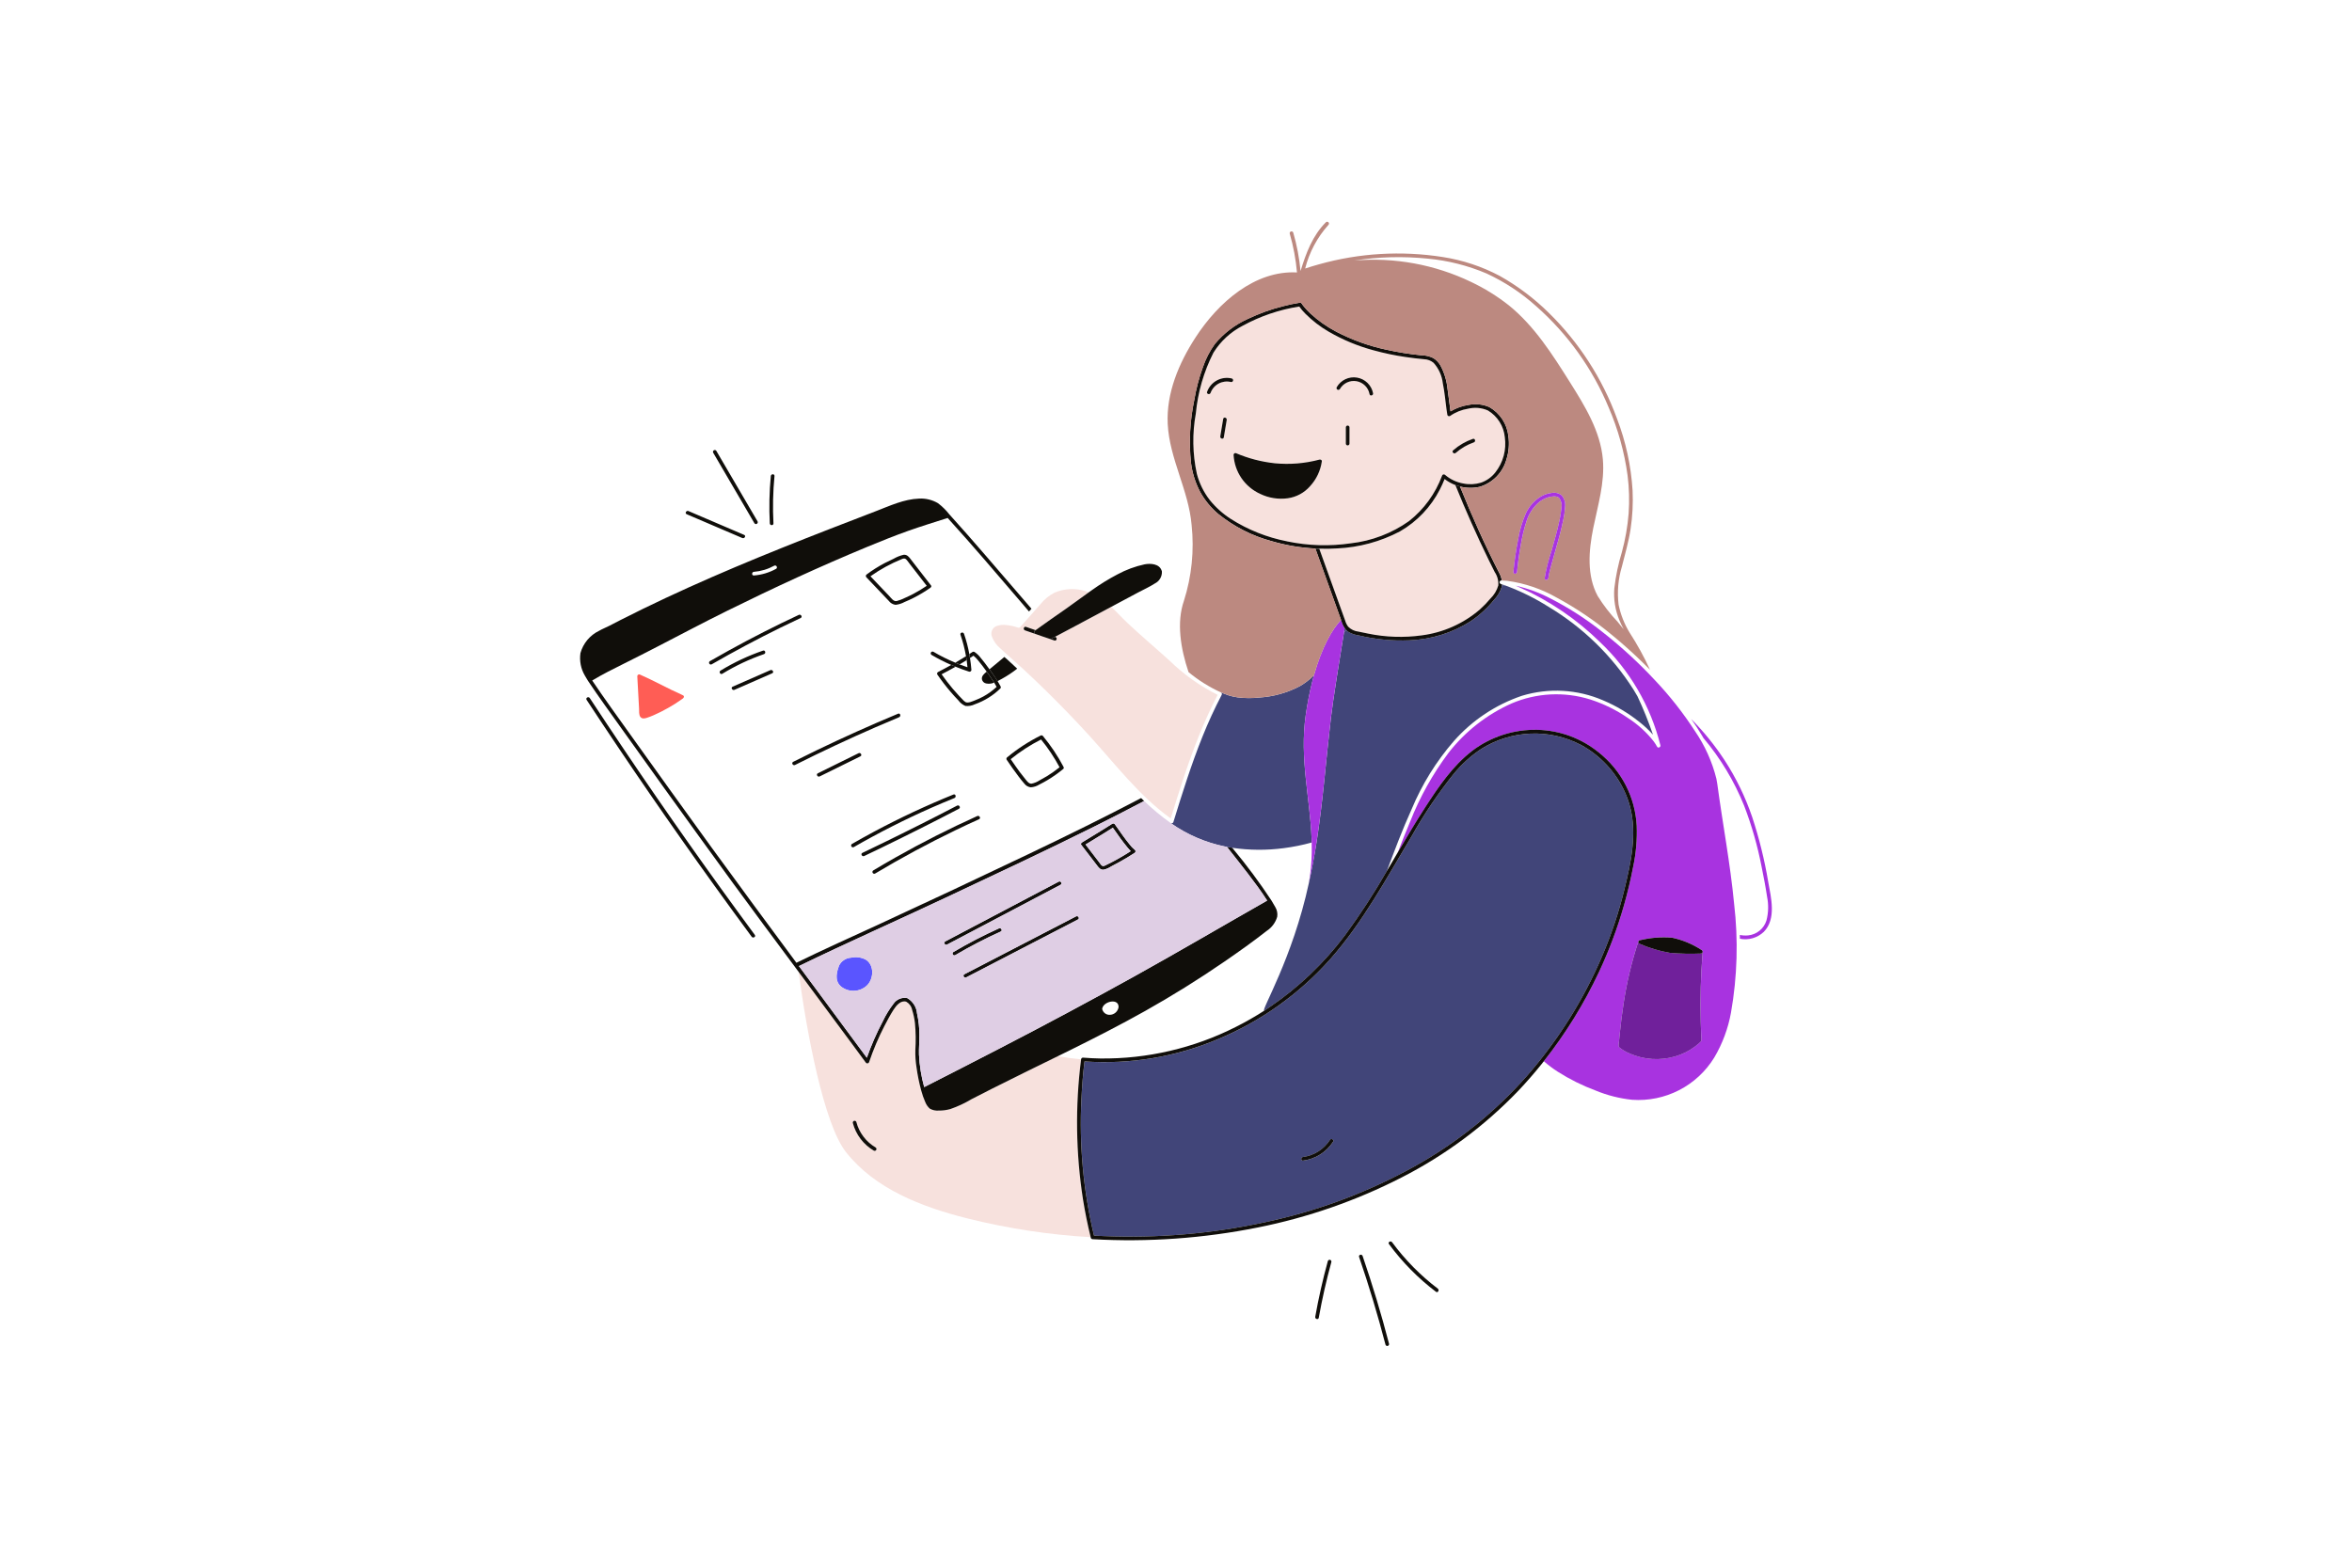
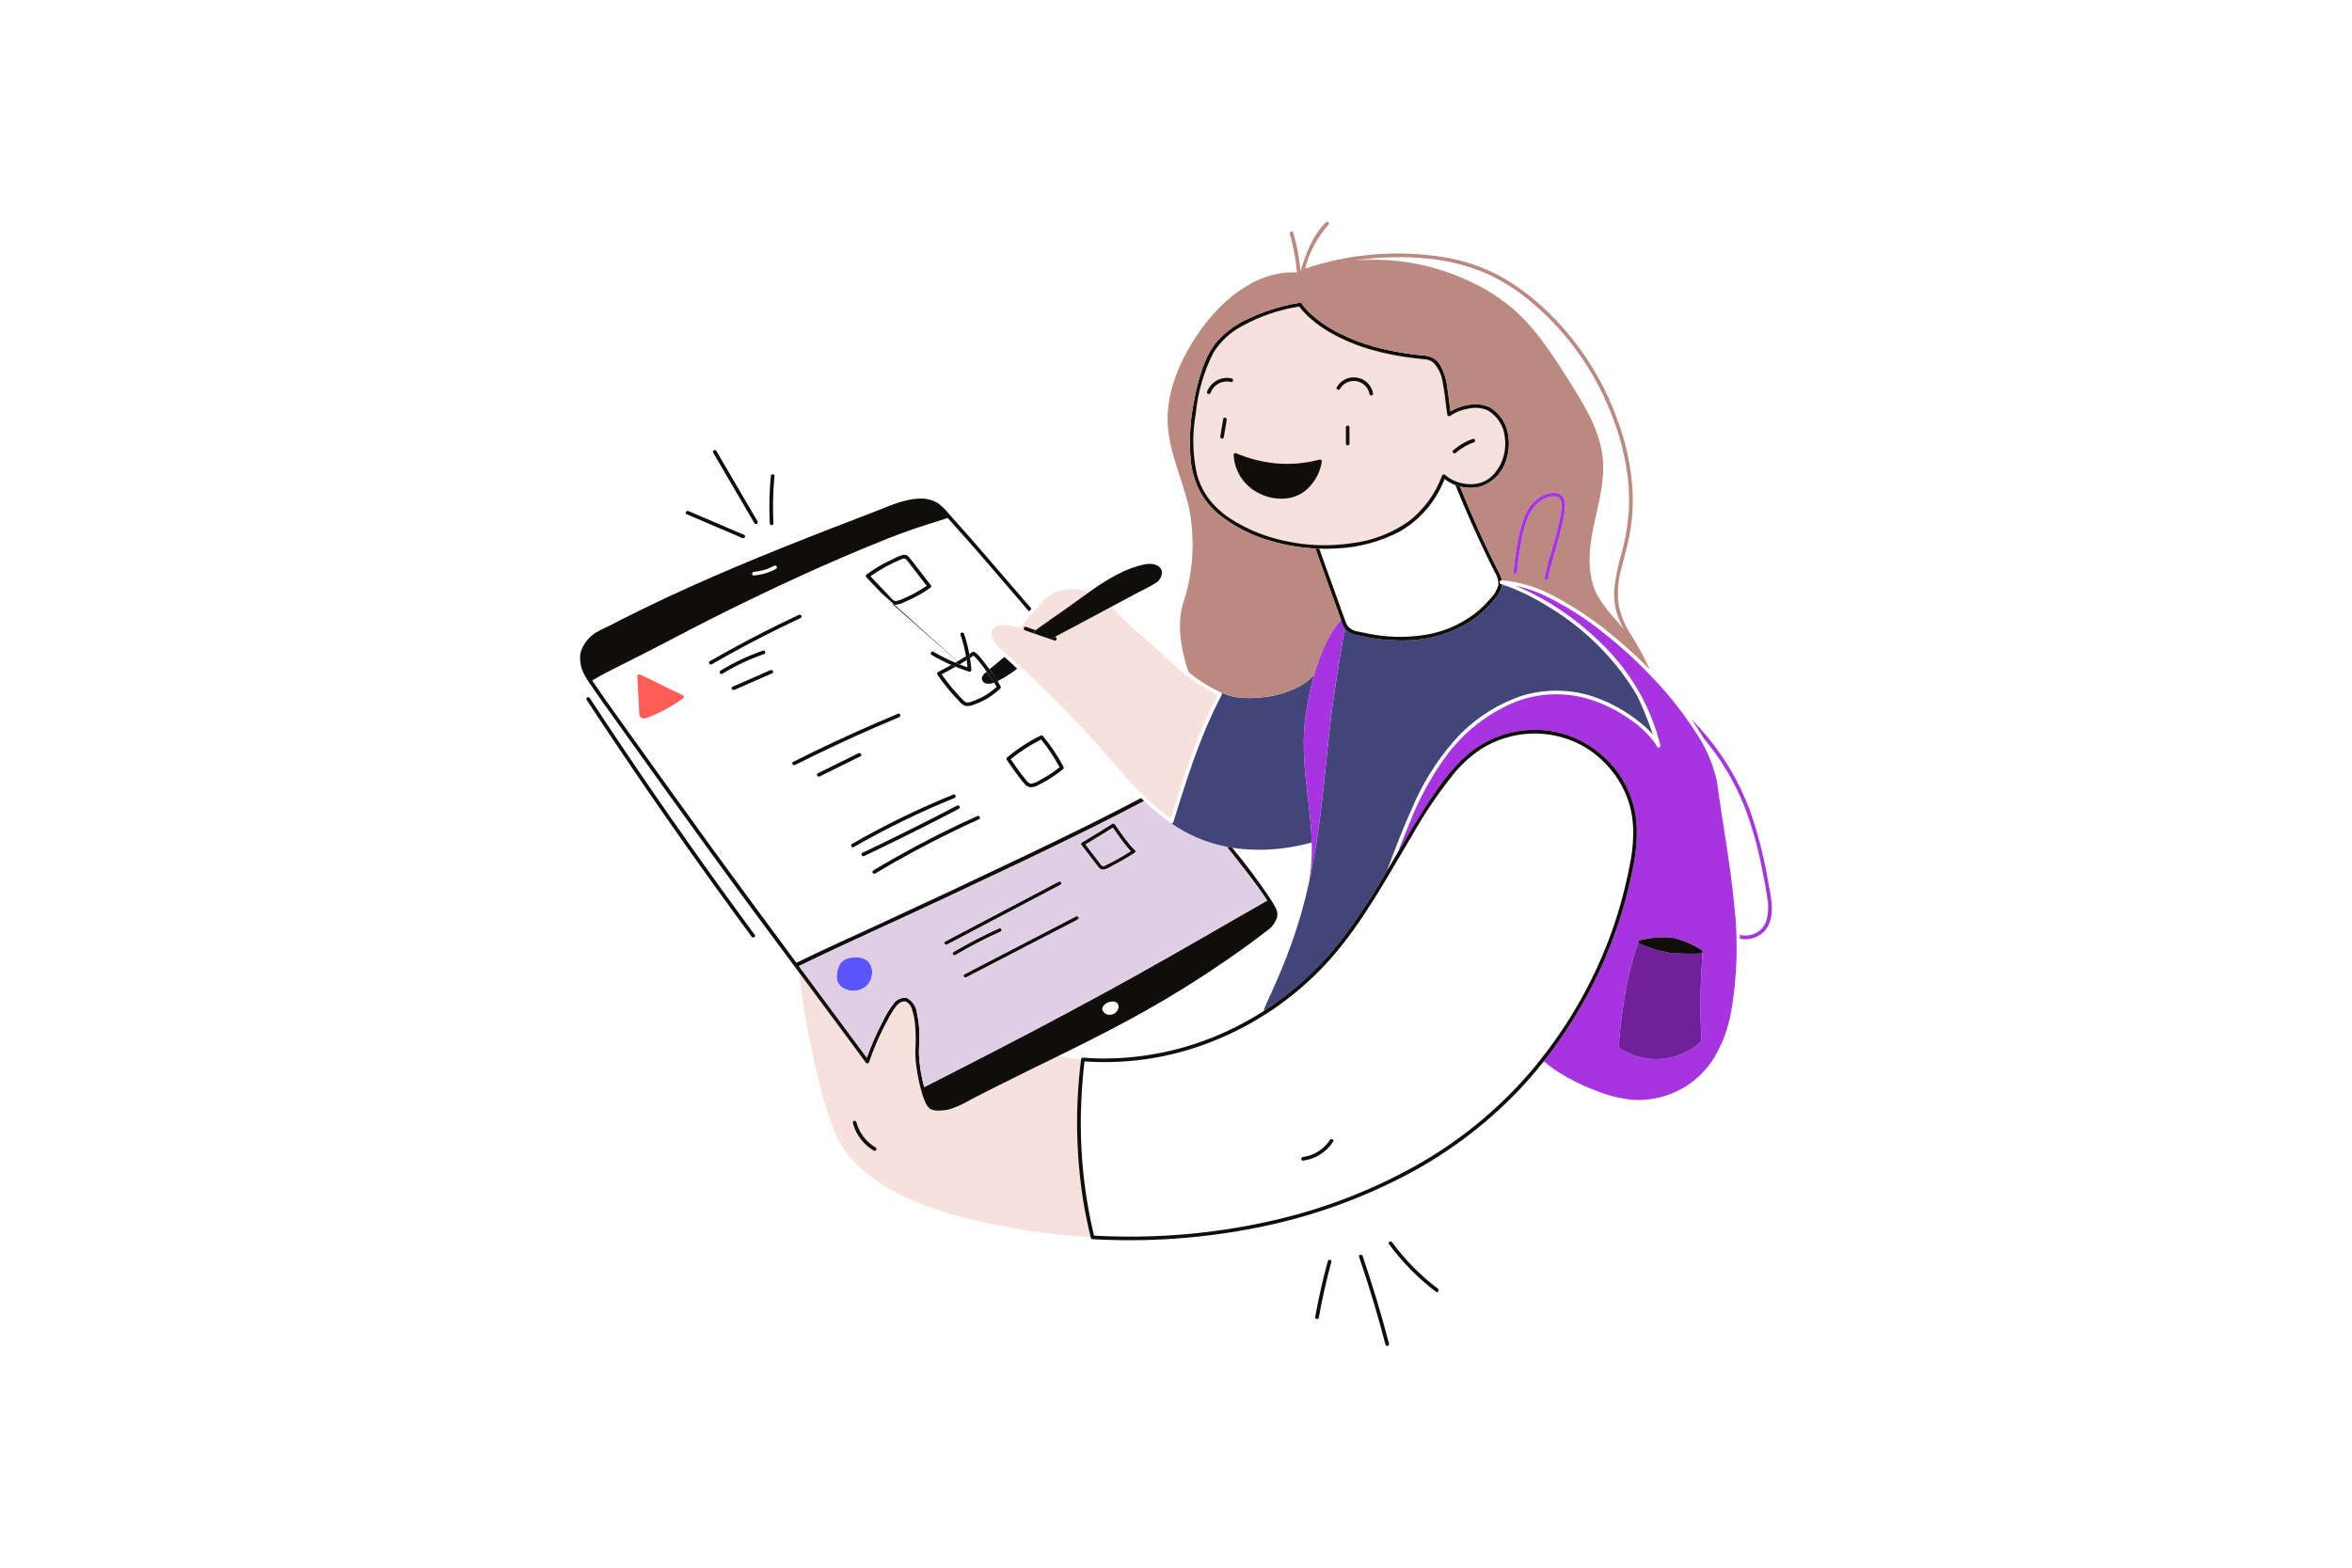
<svg xmlns="http://www.w3.org/2000/svg" width="600" height="400" viewBox="0 0 600 400" fill="none">
  <g clip-path="url(#clip0_182_693)">
    <path d="M275.786 270.334C275.786 270.32 275.795 270.304 275.798 270.288C273.804 270.112 271.815 269.845 269.832 269.488C264.261 272.227 258.678 274.942 253.136 277.739C251.376 278.628 249.62 279.525 247.869 280.43C246.157 281.456 244.344 282.302 242.458 282.955C241.496 283.227 240.5 283.358 239.501 283.346C238.701 283.419 237.898 283.243 237.202 282.843C236.688 282.378 236.29 281.799 236.04 281.152C235.631 280.219 235.293 279.256 235.03 278.272V278.23C235.03 278.216 235.008 278.202 235.003 278.182C234.486 276.253 234.091 274.293 233.821 272.314C233.587 270.856 233.488 269.38 233.525 267.904C233.673 265.612 233.639 263.311 233.422 261.024C233.293 259.877 233.052 258.746 232.702 257.646C232.617 257.212 232.438 256.801 232.178 256.441C231.919 256.082 231.584 255.784 231.198 255.566C229.781 255.138 228.638 256.57 227.96 257.622C227.099 258.97 226.338 260.392 225.608 261.813C224.089 264.767 222.792 267.83 221.726 270.976C221.697 271.06 221.645 271.135 221.576 271.192C221.507 271.248 221.423 271.284 221.334 271.296C221.246 271.307 221.155 271.294 221.074 271.257C220.993 271.22 220.923 271.161 220.874 271.086C219.586 269.333 218.296 267.581 217.003 265.832C212.587 259.851 208.161 253.878 203.723 247.912C205.766 263.386 210.166 286.792 215.806 293.96C223.211 303.37 235.13 307.954 246.742 310.872C257.068 313.457 267.613 315.064 278.24 315.672C277.457 312.5 276.806 309.298 276.288 306.072C274.442 294.242 274.272 282.211 275.786 270.334ZM222.925 293.6C221.61 292.832 220.459 291.812 219.538 290.6C218.617 289.387 217.943 288.004 217.557 286.531C217.532 286.415 217.553 286.293 217.614 286.191C217.676 286.089 217.775 286.015 217.89 285.983C218.004 285.952 218.127 285.965 218.232 286.021C218.338 286.077 218.418 286.17 218.456 286.283C218.809 287.641 219.428 288.915 220.275 290.032C221.123 291.15 222.183 292.089 223.395 292.795C223.491 292.862 223.557 292.963 223.582 293.077C223.607 293.192 223.588 293.311 223.528 293.412C223.469 293.513 223.374 293.587 223.262 293.621C223.151 293.655 223.03 293.646 222.925 293.595V293.6Z" fill="#F7E1DD" />
    <path d="M325.333 231.446C325.027 230.886 324.701 230.336 324.365 229.792C324.355 229.776 324.341 229.77 324.33 229.754L324.315 229.714C321.312 225.163 318.058 220.783 314.568 216.594L314.333 216.298C313.881 216.227 313.431 216.149 312.982 216.064C314.796 218.348 316.594 220.648 318.376 222.965C320.072 225.184 321.749 227.43 323.253 229.787C311.971 236.206 300.778 242.784 289.429 249.086C278.029 255.416 266.533 261.57 254.939 267.547C248.563 270.854 242.171 274.131 235.765 277.378C235.013 274.666 234.567 271.879 234.435 269.069C234.386 267.403 234.563 265.73 234.541 264.061C234.541 262.222 234.338 260.388 233.936 258.594C233.868 257.788 233.607 257.011 233.174 256.329C232.741 255.646 232.149 255.078 231.45 254.674C230.786 254.539 230.098 254.604 229.471 254.86C228.845 255.116 228.308 255.553 227.93 256.114C226.865 257.496 225.954 258.99 225.21 260.568C223.621 263.571 222.258 266.687 221.13 269.891C216.665 263.819 212.181 257.761 207.68 251.717L203.805 246.499C216.238 240.459 228.893 234.87 241.405 228.981C254.085 223.008 266.787 217.077 279.325 210.821C283.532 208.725 287.713 206.58 291.869 204.386C291.635 204.163 291.408 203.934 291.178 203.709L291.099 203.634C281.603 208.613 271.976 213.341 262.299 217.963C249.614 224.023 236.89 230 224.126 235.894C217.131 239.122 210.086 242.253 203.166 245.654C195.944 235.932 188.765 226.176 181.63 216.387C174.626 206.722 167.654 197.032 160.717 187.317C157.482 182.776 154.178 178.264 151.07 173.632C153.683 172.056 156.384 170.71 159.118 169.352C162.054 167.889 164.979 166.402 167.891 164.893C173.749 161.866 179.571 158.776 185.491 155.853C197.267 150.029 209.245 144.493 221.384 139.47C224.784 138.064 228.203 136.69 231.67 135.456C235.005 134.27 238.39 133.243 241.75 132.16C248.195 139.242 254.39 146.56 260.622 153.824C261.25 154.557 261.876 155.29 262.501 156.024C262.709 155.787 262.923 155.557 263.131 155.322C259.174 150.7 255.203 146.09 251.219 141.493C248.248 138.07 245.278 134.645 242.226 131.294C242.214 131.285 242.203 131.282 242.194 131.272C242.184 131.262 242.186 131.251 242.178 131.243C241.341 130.169 240.367 129.21 239.28 128.39C237.817 127.528 236.13 127.121 234.435 127.221C230.61 127.352 226.97 129.07 223.454 130.421C215.442 133.496 207.434 136.586 199.472 139.79C191.472 143.008 183.526 146.341 175.672 149.885C171.765 151.648 167.884 153.468 164.029 155.344C162.102 156.283 160.182 157.239 158.269 158.213C157.299 158.707 156.338 159.218 155.366 159.709C154.525 160.134 153.653 160.478 152.832 160.949C151.678 161.503 150.657 162.299 149.836 163.281C149.015 164.263 148.413 165.409 148.072 166.643C147.783 168.637 148.186 170.67 149.213 172.403C149.434 172.818 149.677 173.221 149.933 173.616C149.948 173.634 149.965 173.651 149.982 173.667C149.987 173.685 149.992 173.702 150 173.718C152.805 177.922 155.798 182.011 158.728 186.128C162.292 191.141 165.87 196.141 169.464 201.126C175.31 209.257 181.181 217.368 187.077 225.461C192.216 232.501 197.422 239.482 202.618 246.475L202.669 246.528C202.669 246.538 202.669 246.552 202.683 246.563L203.699 247.933C208.134 253.901 212.564 259.874 216.987 265.853C218.28 267.603 219.57 269.355 220.858 271.107C220.926 271.212 221.032 271.286 221.154 271.313C221.276 271.341 221.404 271.32 221.51 271.254C221.606 271.195 221.677 271.104 221.71 270.997C222.776 267.851 224.073 264.788 225.592 261.834C226.322 260.413 227.083 258.99 227.944 257.643C228.618 256.59 229.766 255.158 231.182 255.587C231.568 255.805 231.903 256.103 232.162 256.462C232.422 256.821 232.601 257.232 232.686 257.667C233.036 258.767 233.277 259.898 233.406 261.045C233.624 263.332 233.658 265.632 233.509 267.925C233.472 269.401 233.571 270.877 233.805 272.334C234.075 274.314 234.47 276.274 234.987 278.203C234.987 278.222 235.006 278.234 235.014 278.251C235.022 278.269 235.014 278.28 235.014 278.293C235.277 279.277 235.615 280.24 236.024 281.173C236.274 281.819 236.672 282.399 237.186 282.864C237.882 283.264 238.685 283.44 239.485 283.366C240.484 283.379 241.48 283.248 242.442 282.976C244.328 282.323 246.141 281.477 247.853 280.451C249.604 279.545 251.36 278.647 253.12 277.76C258.662 274.963 264.245 272.248 269.816 269.509C270.867 268.992 271.922 268.478 272.971 267.958C279.429 264.758 285.845 261.483 292.126 257.954C299.042 254.068 305.771 249.877 312.314 245.381C315.994 242.851 319.645 240.261 323.15 237.514C324.443 236.671 325.391 235.392 325.822 233.91C325.951 233.057 325.778 232.186 325.333 231.446ZM192.32 145.904C194.138 145.756 195.903 145.225 197.501 144.346C198.027 144.056 198.496 144.861 197.971 145.146C196.229 146.103 194.302 146.679 192.32 146.835C191.722 146.88 191.726 145.952 192.32 145.904ZM283.12 258.936C282.702 258.956 282.29 258.837 281.946 258.599C281.602 258.361 281.346 258.017 281.218 257.619C281.18 257.548 281.165 257.468 281.174 257.389C281.169 257.305 281.189 257.222 281.232 257.15C281.731 255.45 285.414 254.651 285.35 256.974C285.269 257.512 285 258.003 284.593 258.361C284.185 258.72 283.663 258.924 283.12 258.936Z" fill="#100E0A" />
    <path d="M252.243 172.134C252.064 171.882 251.883 171.629 251.702 171.378L251.674 171.402C251.08 171.898 250.32 172.499 250.502 173.378C250.564 173.633 250.699 173.864 250.89 174.044C251.082 174.224 251.321 174.344 251.579 174.39C252.262 174.523 252.969 174.45 253.61 174.179C253.441 173.904 253.267 173.632 253.09 173.363C252.813 172.949 252.53 172.541 252.243 172.134ZM258.803 169.974L258.699 169.877C258.128 169.357 257.579 168.821 256.997 168.306C256.737 168.074 256.474 167.846 256.208 167.621L252.418 170.781L252.962 171.536C253.299 172.013 253.629 172.496 253.954 172.986C254.131 173.254 254.306 173.523 254.474 173.797C254.869 173.598 255.25 173.384 255.605 173.189C256.97 172.439 258.27 171.577 259.491 170.61C259.261 170.4 259.04 170.184 258.803 169.974Z" fill="#100E0A" />
    <path d="M334.758 173.941C334.901 173.382 335.045 172.83 335.194 172.301C334.12 173.38 332.909 174.313 331.592 175.077C328.38 176.767 324.846 177.756 321.224 177.979C319.404 178.179 317.566 178.166 315.749 177.941C314.96 177.835 314.181 177.662 313.421 177.424C313.018 177.296 312.621 177.146 312.23 176.987C311.981 176.852 311.719 176.745 311.446 176.667L311.483 176.685C311.589 176.749 311.665 176.852 311.695 176.972C311.725 177.092 311.706 177.219 311.643 177.325C309.846 180.766 308.223 184.29 306.774 187.898C303.906 195.038 301.598 202.384 299.339 209.736C299.322 209.796 299.293 209.851 299.254 209.899C299.215 209.948 299.167 209.988 299.113 210.018C299.059 210.048 298.999 210.066 298.937 210.073C298.875 210.079 298.813 210.074 298.754 210.056C298.73 210.049 298.707 210.041 298.685 210.03C298.704 210.048 298.724 210.065 298.744 210.082C302.873 212.983 307.558 214.999 312.504 216.002C312.664 216.034 312.824 216.054 312.984 216.085C313.434 216.168 313.883 216.245 314.334 216.318C318.69 216.958 323.114 216.989 327.478 216.411C329.89 216.101 332.276 215.619 334.619 214.971C334.619 214.651 334.603 214.331 334.592 214.011C334.189 203.533 331.496 193.597 333.098 182.458C333.501 179.591 334.056 176.749 334.758 173.941Z" fill="#414579" />
    <path d="M417.722 177.662C417.402 177.102 417.075 176.55 416.741 176.005C411.251 167.336 403.806 160.076 395.002 154.806C391.532 152.613 387.84 150.793 383.987 149.378C383.706 149.341 383.424 149.301 383.142 149.27C383.133 149.442 383.113 149.613 383.083 149.782C382.709 150.986 382.06 152.086 381.189 152.997C379.485 155.104 377.481 156.95 375.24 158.474C370.551 161.465 365.151 163.156 359.594 163.376C355.28 163.559 350.961 163.149 346.758 162.157C345.832 162.039 344.937 161.749 344.117 161.302C343.881 161.144 343.662 160.961 343.466 160.755C343.437 160.774 343.406 160.792 343.378 160.813C343.195 160.946 343.025 161.095 342.869 161.258C341.85 167.464 340.066 178.52 339.522 183.149C338.254 193.907 337.494 204.448 335.842 215.006C335.287 218.473 334.634 221.923 333.885 225.352C329.733 244.6 321.587 257.922 322.504 257.89C323.003 257.57 323.498 257.242 323.989 256.907C331.342 251.901 337.816 245.713 343.149 238.594C346.999 233.338 350.554 227.873 353.8 222.224C355.781 216.912 357.784 211.606 360.123 206.44C362.761 200.107 366.401 194.24 370.902 189.064C375.573 183.778 381.544 179.804 388.224 177.536C395.062 175.455 402.416 175.869 408.978 178.704C412.24 180.082 415.299 181.898 418.072 184.101C419.372 185.107 420.579 186.227 421.678 187.45C420.536 184.118 419.216 180.851 417.722 177.662Z" fill="#414579" />
    <path d="M343.378 160.813C343.406 160.792 343.437 160.774 343.466 160.755C343.308 160.597 343.165 160.425 343.035 160.243C342.982 160.563 342.928 160.902 342.875 161.258C343.029 161.095 343.197 160.946 343.378 160.813ZM383.987 149.378C383.713 149.282 383.438 149.19 383.162 149.101C383.162 149.157 383.149 149.214 383.142 149.27C383.424 149.301 383.706 149.341 383.987 149.378Z" fill="#414579" />
    <path d="M270.462 161.771L269.11 162.485L269.237 162.53C269.802 162.723 269.557 163.622 268.989 163.427L267.664 162.971C266.475 162.603 265.304 162.158 264.126 161.754L261.485 160.845C260.92 160.65 261.165 159.75 261.731 159.946L264.176 160.787C266.736 158.925 269.339 157.144 271.925 155.326C273.877 153.955 275.797 152.52 277.747 151.134C277.486 151.037 277.23 150.928 276.965 150.846C274.359 150.008 271.539 150.138 269.021 151.211C267.63 151.92 266.409 152.919 265.44 154.142L260.219 160.037C260.161 160.096 260.088 160.138 260.008 160.159C259.928 160.18 259.844 160.179 259.765 160.157C258.817 159.824 257.833 159.601 256.834 159.494C255.891 159.344 254.926 159.451 254.04 159.805C253.593 160.035 253.243 160.417 253.053 160.882C252.863 161.347 252.845 161.865 253.003 162.342C253.442 163.558 254.201 164.633 255.2 165.453C257.109 167.253 259.12 168.949 261.046 170.733C263.002 172.546 264.93 174.383 266.832 176.245C270.637 179.973 274.335 183.807 277.926 187.747C284.539 195.003 290.614 203.056 298.653 208.834C300.848 201.698 303.102 194.571 305.888 187.64C307.307 184.12 308.885 180.671 310.622 177.294C306.118 175.044 301.99 172.108 298.387 168.59C294.789 165.336 291.072 162.2 287.539 158.875C286.152 157.568 284.874 156.133 283.48 154.83C280.409 156.474 277.339 158.115 274.269 159.752C273.001 160.427 271.732 161.1 270.462 161.771Z" fill="#F7E1DD" />
    <path d="M261.485 160.845L264.126 161.754C264.042 161.724 263.968 161.672 263.911 161.603C263.855 161.534 263.819 161.451 263.807 161.363C263.796 161.274 263.809 161.184 263.846 161.103C263.882 161.022 263.941 160.952 264.014 160.902L264.174 160.787L261.73 159.946C261.163 159.75 260.92 160.65 261.485 160.845ZM269.237 162.53L269.11 162.485L268.47 162.819C268.356 162.905 268.223 162.964 268.082 162.99C267.941 163.016 267.796 163.01 267.658 162.971L268.982 163.427C269.557 163.622 269.802 162.72 269.237 162.53ZM288.171 215.459C287.579 214.746 287.022 214.003 286.475 213.256C285.771 212.296 285.084 211.324 284.414 210.339C284.35 210.234 284.247 210.159 284.128 210.127C284.009 210.096 283.882 210.112 283.774 210.171C282.806 210.774 281.839 211.379 280.875 211.987C279.267 213.002 277.618 213.946 276.011 214.958C275.96 214.992 275.915 215.035 275.88 215.085C275.844 215.116 275.814 215.153 275.793 215.196C275.772 215.238 275.759 215.284 275.755 215.331C275.752 215.378 275.757 215.426 275.772 215.471C275.787 215.516 275.811 215.558 275.842 215.594C276.75 216.792 277.672 217.982 278.59 219.174C279.038 219.757 279.485 220.34 279.93 220.923C280.339 221.462 280.763 221.978 281.509 221.917C282.201 221.766 282.857 221.486 283.445 221.091C284.126 220.737 284.803 220.375 285.475 220.005C286.836 219.263 288.167 218.466 289.462 217.614C289.528 217.571 289.583 217.511 289.62 217.441C289.657 217.372 289.677 217.294 289.677 217.214C289.677 217.135 289.657 217.057 289.62 216.987C289.583 216.918 289.528 216.858 289.462 216.814C288.975 216.421 288.541 215.965 288.171 215.459ZM281.944 220.822C281.563 221 281.272 221.069 280.957 220.734C280.731 220.493 280.547 220.205 280.346 219.934C279.941 219.401 279.535 218.871 279.126 218.346C278.394 217.392 277.662 216.438 276.931 215.483C278.397 214.573 279.89 213.704 281.349 212.784C282.194 212.251 283.04 211.721 283.888 211.194C284.514 212.106 285.149 213.011 285.808 213.902C286.381 214.678 286.963 215.448 287.579 216.187C287.852 216.526 288.144 216.85 288.453 217.157C286.369 218.522 284.196 219.744 281.947 220.814L281.944 220.822Z" fill="#100E0A" />
    <path d="M333.096 182.445C331.496 193.584 334.187 203.52 334.59 213.998C334.602 214.318 334.611 214.638 334.618 214.958C334.638 215.758 334.646 216.573 334.634 217.386C334.605 220.059 334.352 222.725 333.88 225.357C334.661 221.901 335.296 218.454 335.837 215.011C337.494 204.451 338.254 193.912 339.517 183.154C340.061 178.525 341.845 167.474 342.864 161.262C342.923 160.907 342.978 160.57 343.024 160.248C342.793 159.927 342.604 159.577 342.462 159.208C342.334 158.866 342.214 158.518 342.091 158.174C339.883 160.515 337.229 165.01 335.182 172.306C335.031 172.85 334.886 173.397 334.749 173.946C334.049 176.748 333.497 179.585 333.096 182.445Z" fill="#A833E0" />
    <path d="M271.298 195.65C269.817 192.842 268.048 190.197 266.018 187.757C265.944 187.686 265.849 187.64 265.747 187.627C265.646 187.614 265.542 187.634 265.453 187.683C262.386 189.212 259.507 191.09 256.872 193.28C256.801 193.353 256.755 193.447 256.742 193.548C256.729 193.649 256.749 193.752 256.8 193.84C257.774 195.272 258.754 196.702 259.808 198.078C260.288 198.718 260.784 199.344 261.312 199.941C261.506 200.203 261.753 200.422 262.036 200.584C262.32 200.746 262.634 200.848 262.958 200.882C263.726 200.832 264.47 200.592 265.122 200.184C265.835 199.831 266.535 199.45 267.222 199.04C268.625 198.2 269.962 197.255 271.222 196.214C271.302 196.157 271.356 196.071 271.373 195.974C271.389 195.877 271.367 195.778 271.31 195.698L271.298 195.65ZM267.067 198.05C266.465 198.418 265.851 198.765 265.226 199.093C264.595 199.513 263.888 199.806 263.146 199.955C262.451 199.998 262.026 199.349 261.626 198.875C261.117 198.264 260.626 197.639 260.154 197C259.354 195.922 258.592 194.814 257.835 193.704C260.23 191.76 262.826 190.077 265.578 188.683C267.374 190.888 268.955 193.261 270.298 195.768C269.272 196.596 268.195 197.358 267.072 198.05H267.067ZM246.6 168.432C246.552 168.098 246.486 167.766 246.429 167.432C245.534 168.003 244.632 168.552 243.709 169.088C244.066 169.237 244.421 169.392 244.782 169.531C245.397 169.173 246.003 168.81 246.6 168.432Z" fill="#100E0A" />
    <path d="M252.96 171.536L252.416 170.781L252.179 170.451C251.539 169.566 250.886 168.691 250.179 167.859C249.738 167.263 249.197 166.747 248.579 166.336C248.508 166.294 248.427 166.272 248.344 166.272C248.261 166.272 248.18 166.294 248.109 166.336C247.835 166.523 247.555 166.698 247.28 166.878C247.341 167.211 247.397 167.545 247.45 167.88C247.746 167.686 248.043 167.498 248.336 167.299C248.792 167.669 249.203 168.091 249.558 168.558C250.254 169.381 250.899 170.248 251.525 171.118L251.706 171.373L252.246 172.13C252.533 172.536 252.816 172.944 253.093 173.358C253.5 173.977 253.884 174.611 254.243 175.259C253.216 176.215 252.075 177.04 250.846 177.717C250.173 178.084 249.476 178.405 248.758 178.677C248.118 178.92 247.01 179.466 246.339 179.157C246.021 178.965 245.739 178.718 245.506 178.429C245.218 178.136 244.933 177.838 244.653 177.539C244.092 176.938 243.545 176.323 243.011 175.696C242.018 174.523 241.091 173.296 240.205 172.043C241.411 171.422 242.604 170.777 243.782 170.107C243.414 169.958 243.046 169.813 242.683 169.654C241.563 170.282 240.427 170.893 239.278 171.477C239.173 171.541 239.097 171.644 239.067 171.764C239.037 171.884 239.055 172.011 239.118 172.117C240.18 173.662 241.324 175.15 242.544 176.574C243.162 177.294 243.802 177.997 244.464 178.683C244.926 179.318 245.552 179.815 246.274 180.123C247.104 180.213 247.943 180.065 248.693 179.696C251.117 178.84 253.327 177.471 255.173 175.682C255.244 175.619 255.292 175.535 255.308 175.441C255.324 175.348 255.307 175.252 255.261 175.17C255.258 175.152 255.253 175.134 255.246 175.117C255.01 174.665 254.758 174.222 254.49 173.789C254.321 173.516 254.147 173.245 253.97 172.978C253.63 172.496 253.299 172.014 252.96 171.536Z" fill="#100E0A" />
-     <path d="M247.214 171.374C247.274 171.39 247.336 171.394 247.397 171.386C247.458 171.378 247.517 171.358 247.571 171.327C247.624 171.296 247.671 171.255 247.708 171.206C247.746 171.157 247.773 171.101 247.789 171.042C247.798 171.003 247.803 170.964 247.805 170.925C247.728 169.907 247.609 168.893 247.446 167.885C247.394 167.55 247.338 167.216 247.277 166.883C246.956 165.129 246.503 163.401 245.92 161.715C245.723 161.154 244.822 161.395 245.021 161.963C245.638 163.746 246.109 165.577 246.429 167.437C246.486 167.771 246.552 168.102 246.6 168.437C246.686 169.038 246.749 169.645 246.803 170.251C246.126 170.027 245.453 169.794 244.789 169.536C244.427 169.397 244.072 169.242 243.715 169.093C241.777 168.291 239.898 167.355 238.091 166.29C237.986 166.239 237.865 166.23 237.754 166.264C237.642 166.297 237.547 166.372 237.488 166.473C237.428 166.574 237.409 166.693 237.434 166.807C237.459 166.922 237.525 167.022 237.621 167.09C239.252 168.053 240.942 168.913 242.68 169.667C243.043 169.827 243.411 169.971 243.779 170.12C244.909 170.578 246.05 171.008 247.214 171.374ZM224.819 151.298L226.72 153.302C226.927 153.582 227.188 153.817 227.489 153.992C227.789 154.167 228.122 154.279 228.467 154.322C229.271 154.233 230.05 153.988 230.76 153.6C231.534 153.28 232.298 152.928 233.048 152.55C234.531 151.799 235.959 150.943 237.322 149.99C237.351 149.966 237.377 149.938 237.4 149.907C237.483 149.857 237.544 149.776 237.567 149.682C237.591 149.588 237.576 149.488 237.526 149.405C237.515 149.387 237.502 149.37 237.488 149.354C236.368 147.88 235.218 146.419 234.078 144.955C233.515 144.23 232.954 143.504 232.394 142.778C231.914 142.138 231.416 141.458 230.518 141.554C229.619 141.762 228.756 142.105 227.958 142.571C227.182 142.928 226.411 143.298 225.654 143.691C224.066 144.528 222.545 145.487 221.106 146.56C220.999 146.626 220.923 146.731 220.893 146.853C220.863 146.975 220.882 147.103 220.946 147.211C220.963 147.24 220.983 147.267 221.006 147.291L224.819 151.298ZM230.037 142.658C230.53 142.454 230.875 142.397 231.253 142.818C231.528 143.122 231.762 143.47 232.013 143.795C232.518 144.451 233.026 145.105 233.534 145.757L236.414 149.469C235.312 150.223 234.167 150.913 232.986 151.536C232.307 151.89 231.617 152.221 230.915 152.528C230.221 152.886 229.49 153.166 228.734 153.363C227.934 153.504 227.37 152.627 226.891 152.122L225.198 150.341L222.053 147.04C224.537 145.279 227.216 143.81 230.037 142.661V142.658ZM296.4 145.747C296.389 145.68 296.363 145.616 296.323 145.56C295.744 143.853 293.526 143.702 292.003 143.989C289.584 144.51 287.252 145.372 285.075 146.549C282.848 147.718 280.703 149.037 278.654 150.496L277.75 151.136C275.8 152.522 273.88 153.957 271.928 155.328C269.342 157.146 266.733 158.926 264.179 160.789L264.019 160.904C263.915 160.972 263.841 161.079 263.813 161.201C263.786 161.322 263.807 161.45 263.872 161.557C263.933 161.651 264.024 161.721 264.131 161.755C265.309 162.16 266.48 162.605 267.669 162.973C267.807 163.012 267.952 163.018 268.093 162.992C268.234 162.965 268.367 162.907 268.482 162.821L269.122 162.486L270.474 161.773C271.742 161.102 273.009 160.429 274.275 159.754C277.347 158.115 280.418 156.475 283.486 154.832L284.35 154.37L290.43 151.122C291.808 150.39 293.28 149.739 294.59 148.882C295.171 148.6 295.654 148.151 295.977 147.592C296.299 147.034 296.447 146.391 296.4 145.747Z" fill="#100E0A" />
-     <path d="M367.323 124.872C365.036 129.353 361.501 133.076 357.144 135.592C352.173 138.208 346.684 139.693 341.072 139.939C339.571 140.04 338.064 140.064 336.56 140.022L338.197 144.576L343.157 158.336C343.315 158.9 343.576 159.431 343.926 159.901C344.641 160.621 345.584 161.069 346.594 161.17C347.411 161.349 348.232 161.522 349.054 161.678C353.544 162.597 358.157 162.747 362.696 162.12C368.176 161.413 373.33 159.117 377.52 155.515C378.48 154.654 379.378 153.727 380.206 152.739C381.159 151.814 381.854 150.656 382.222 149.379C382.312 148.167 381.989 146.96 381.306 145.955C380.797 144.956 380.297 143.95 379.806 142.939C376.739 136.652 373.894 130.259 371.277 123.771C370.289 123.399 369.363 122.881 368.528 122.235C368.16 123.128 367.77 124.014 367.323 124.872Z" fill="#F7E1DD" />
+     <path d="M247.214 171.374C247.274 171.39 247.336 171.394 247.397 171.386C247.458 171.378 247.517 171.358 247.571 171.327C247.624 171.296 247.671 171.255 247.708 171.206C247.746 171.157 247.773 171.101 247.789 171.042C247.798 171.003 247.803 170.964 247.805 170.925C247.728 169.907 247.609 168.893 247.446 167.885C247.394 167.55 247.338 167.216 247.277 166.883C246.956 165.129 246.503 163.401 245.92 161.715C245.723 161.154 244.822 161.395 245.021 161.963C245.638 163.746 246.109 165.577 246.429 167.437C246.486 167.771 246.552 168.102 246.6 168.437C246.686 169.038 246.749 169.645 246.803 170.251C246.126 170.027 245.453 169.794 244.789 169.536C244.427 169.397 244.072 169.242 243.715 169.093C241.777 168.291 239.898 167.355 238.091 166.29C237.986 166.239 237.865 166.23 237.754 166.264C237.642 166.297 237.547 166.372 237.488 166.473C237.428 166.574 237.409 166.693 237.434 166.807C237.459 166.922 237.525 167.022 237.621 167.09C239.252 168.053 240.942 168.913 242.68 169.667C243.043 169.827 243.411 169.971 243.779 170.12C244.909 170.578 246.05 171.008 247.214 171.374ZL226.72 153.302C226.927 153.582 227.188 153.817 227.489 153.992C227.789 154.167 228.122 154.279 228.467 154.322C229.271 154.233 230.05 153.988 230.76 153.6C231.534 153.28 232.298 152.928 233.048 152.55C234.531 151.799 235.959 150.943 237.322 149.99C237.351 149.966 237.377 149.938 237.4 149.907C237.483 149.857 237.544 149.776 237.567 149.682C237.591 149.588 237.576 149.488 237.526 149.405C237.515 149.387 237.502 149.37 237.488 149.354C236.368 147.88 235.218 146.419 234.078 144.955C233.515 144.23 232.954 143.504 232.394 142.778C231.914 142.138 231.416 141.458 230.518 141.554C229.619 141.762 228.756 142.105 227.958 142.571C227.182 142.928 226.411 143.298 225.654 143.691C224.066 144.528 222.545 145.487 221.106 146.56C220.999 146.626 220.923 146.731 220.893 146.853C220.863 146.975 220.882 147.103 220.946 147.211C220.963 147.24 220.983 147.267 221.006 147.291L224.819 151.298ZM230.037 142.658C230.53 142.454 230.875 142.397 231.253 142.818C231.528 143.122 231.762 143.47 232.013 143.795C232.518 144.451 233.026 145.105 233.534 145.757L236.414 149.469C235.312 150.223 234.167 150.913 232.986 151.536C232.307 151.89 231.617 152.221 230.915 152.528C230.221 152.886 229.49 153.166 228.734 153.363C227.934 153.504 227.37 152.627 226.891 152.122L225.198 150.341L222.053 147.04C224.537 145.279 227.216 143.81 230.037 142.661V142.658ZM296.4 145.747C296.389 145.68 296.363 145.616 296.323 145.56C295.744 143.853 293.526 143.702 292.003 143.989C289.584 144.51 287.252 145.372 285.075 146.549C282.848 147.718 280.703 149.037 278.654 150.496L277.75 151.136C275.8 152.522 273.88 153.957 271.928 155.328C269.342 157.146 266.733 158.926 264.179 160.789L264.019 160.904C263.915 160.972 263.841 161.079 263.813 161.201C263.786 161.322 263.807 161.45 263.872 161.557C263.933 161.651 264.024 161.721 264.131 161.755C265.309 162.16 266.48 162.605 267.669 162.973C267.807 163.012 267.952 163.018 268.093 162.992C268.234 162.965 268.367 162.907 268.482 162.821L269.122 162.486L270.474 161.773C271.742 161.102 273.009 160.429 274.275 159.754C277.347 158.115 280.418 156.475 283.486 154.832L284.35 154.37L290.43 151.122C291.808 150.39 293.28 149.739 294.59 148.882C295.171 148.6 295.654 148.151 295.977 147.592C296.299 147.034 296.447 146.391 296.4 145.747Z" fill="#100E0A" />
    <path d="M372.446 124.134C372.048 124.033 371.655 123.91 371.27 123.766C373.889 130.254 376.733 136.647 379.8 142.934C380.291 143.945 380.79 144.95 381.299 145.95C381.982 146.956 382.306 148.162 382.216 149.374C381.848 150.651 381.153 151.809 380.2 152.734C379.371 153.722 378.473 154.649 377.514 155.51C373.323 159.113 368.17 161.409 362.69 162.115C358.15 162.742 353.537 162.593 349.048 161.674C348.226 161.514 347.405 161.344 346.587 161.165C345.578 161.065 344.635 160.616 343.92 159.896C343.57 159.426 343.309 158.896 343.15 158.331L338.19 144.571L336.554 140.018C336.219 140.008 335.885 139.99 335.55 139.974L336.701 143.174L342.088 158.149V158.173C342.211 158.517 342.331 158.864 342.459 159.206C342.601 159.576 342.79 159.925 343.021 160.246C343.15 160.428 343.294 160.6 343.451 160.758C343.648 160.964 343.866 161.147 344.102 161.306C344.922 161.752 345.818 162.042 346.744 162.16C350.946 163.152 355.265 163.563 359.579 163.379C365.137 163.16 370.536 161.468 375.226 158.477C377.467 156.953 379.471 155.108 381.174 153C382.046 152.09 382.695 150.989 383.069 149.786C383.099 149.616 383.119 149.445 383.128 149.274C383.128 149.218 383.144 149.16 383.147 149.104C383.054 149.075 382.962 149.04 382.867 149.011C382.762 148.978 382.672 148.908 382.613 148.815C382.554 148.722 382.53 148.611 382.545 148.502C382.559 148.393 382.612 148.292 382.694 148.218C382.775 148.144 382.88 148.1 382.99 148.096H383.11C383.01 147.468 382.807 146.86 382.51 146.298C378.803 139.101 375.49 131.659 372.446 124.134Z" fill="#100E0A" />
    <path d="M344.613 138.621C349.958 138.015 355.062 136.066 359.45 132.954C363.273 129.944 366.189 125.934 367.875 121.37C367.9 121.294 367.944 121.225 368.002 121.17C368.06 121.116 368.131 121.076 368.208 121.056C368.285 121.035 368.366 121.034 368.444 121.053C368.522 121.072 368.593 121.11 368.653 121.163C369.976 122.295 371.578 123.053 373.293 123.357C374.802 123.661 376.362 123.587 377.835 123.139C379.264 122.637 380.52 121.739 381.456 120.549C382.451 119.292 383.179 117.845 383.597 116.298C384.015 114.75 384.114 113.134 383.888 111.547C383.753 110.153 383.293 108.81 382.544 107.625C381.796 106.441 380.78 105.449 379.579 104.728C377.986 104.027 376.207 103.868 374.515 104.275C372.86 104.537 371.286 105.173 369.914 106.134C369.806 106.196 369.678 106.213 369.558 106.181C369.438 106.149 369.336 106.071 369.274 105.963C369.254 105.929 369.239 105.893 369.229 105.856C369.144 105.363 369.069 104.867 369.005 104.371C368.709 102.173 368.525 99.957 368.072 97.781C367.849 95.843 367.029 94.022 365.725 92.571C365.042 92 364.186 91.675 363.296 91.648C361.706 91.503 360.119 91.313 358.538 91.078C355.785 90.677 353.059 90.104 350.378 89.363C346.383 88.293 342.548 86.7 338.971 84.624C336.791 83.36 334.785 81.816 333.005 80.032C332.433 79.469 331.914 78.856 331.451 78.2C326.382 78.993 321.488 80.658 316.987 83.122C313.941 84.695 311.376 87.061 309.563 89.971C307.103 94.816 305.576 100.081 305.064 105.491C304.136 110.578 304.223 115.798 305.318 120.851C305.949 123.288 307.069 125.571 308.61 127.562C310.127 129.442 311.935 131.069 313.965 132.379C318.362 135.18 323.247 137.127 328.365 138.118C333.709 139.237 339.209 139.407 344.613 138.621ZM370.693 114.901C372.166 113.609 373.875 112.616 375.726 111.976C376.294 111.779 376.538 112.678 375.974 112.874C374.274 113.462 372.705 114.374 371.352 115.56C370.91 115.954 370.25 115.298 370.701 114.901H370.693ZM344.258 113.184C344.258 113.307 344.209 113.426 344.121 113.513C344.034 113.601 343.915 113.65 343.792 113.65C343.669 113.65 343.55 113.601 343.463 113.513C343.375 113.426 343.326 113.307 343.326 113.184V109.043C343.326 108.92 343.375 108.801 343.463 108.714C343.55 108.627 343.669 108.578 343.792 108.578C343.915 108.578 344.034 108.627 344.121 108.714C344.209 108.801 344.258 108.92 344.258 109.043V113.184ZM340.992 98.811C341.498 97.921 342.265 97.207 343.189 96.766C344.112 96.324 345.149 96.176 346.16 96.341C347.17 96.507 348.106 96.977 348.841 97.69C349.576 98.403 350.076 99.323 350.272 100.328C350.394 100.914 349.494 101.162 349.374 100.574C349.227 99.746 348.828 98.984 348.232 98.392C347.635 97.799 346.87 97.405 346.041 97.264C345.212 97.122 344.36 97.24 343.6 97.601C342.841 97.963 342.212 98.549 341.798 99.282C341.731 99.377 341.63 99.444 341.516 99.469C341.402 99.493 341.283 99.474 341.182 99.415C341.081 99.356 341.006 99.261 340.972 99.149C340.938 99.037 340.948 98.916 340.998 98.811H340.992ZM312.192 111.592C312.093 112.182 311.195 111.931 311.293 111.344L312.037 106.888C312.136 106.296 313.034 106.549 312.934 107.136C312.69 108.621 312.444 110.106 312.195 111.592H312.192ZM313.978 97.462C312.928 97.213 311.823 97.358 310.872 97.869C309.922 98.38 309.192 99.222 308.821 100.235C308.629 100.802 307.73 100.555 307.922 99.987C308.364 98.738 309.252 97.698 310.416 97.066C311.581 96.434 312.938 96.255 314.226 96.565C314.345 96.598 314.446 96.677 314.507 96.784C314.568 96.891 314.583 97.019 314.55 97.138C314.518 97.257 314.439 97.358 314.331 97.419C314.224 97.48 314.097 97.495 313.978 97.462ZM334.192 124.053C332.729 125.73 330.709 126.821 328.504 127.125C326.098 127.453 323.649 127.064 321.464 126.005C319.534 125.124 317.882 123.731 316.687 121.978C315.493 120.224 314.802 118.176 314.69 116.058C314.69 115.995 314.703 115.934 314.728 115.877C314.752 115.82 314.788 115.768 314.832 115.725C314.877 115.681 314.93 115.647 314.988 115.625C315.046 115.602 315.107 115.591 315.17 115.592C315.21 115.593 315.249 115.599 315.288 115.608C318.459 116.961 321.813 117.835 325.242 118.2C329.061 118.565 332.914 118.245 336.621 117.256C336.717 117.23 336.82 117.239 336.91 117.28C336.958 117.288 337.003 117.305 337.044 117.33C337.084 117.355 337.12 117.388 337.148 117.427C337.176 117.466 337.196 117.51 337.206 117.557C337.217 117.604 337.219 117.652 337.211 117.699C336.875 120.069 335.825 122.281 334.2 124.038L334.192 124.053Z" fill="#F7E1DD" />
    <path d="M341.072 139.931C346.684 139.685 352.173 138.2 357.144 135.584C361.5 133.07 365.035 129.35 367.323 124.872C367.77 124.014 368.16 123.128 368.522 122.23C369.356 122.876 370.283 123.394 371.27 123.766C371.655 123.91 372.048 124.033 372.446 124.134C374.093 124.559 375.817 124.584 377.475 124.206C379.109 123.712 380.592 122.811 381.784 121.589C382.976 120.366 383.839 118.862 384.293 117.216C384.9 115.305 385.069 113.282 384.789 111.296C384.627 109.758 384.101 108.281 383.255 106.987C382.408 105.693 381.266 104.619 379.922 103.854C378.26 103.134 376.416 102.943 374.642 103.307C373.008 103.544 371.439 104.106 370.026 104.958C369.728 103.024 369.558 101.07 369.256 99.136C369.043 97.058 368.424 95.042 367.434 93.203C366.987 92.443 366.361 91.803 365.611 91.339C364.625 90.875 363.548 90.633 362.458 90.632C359.457 90.334 356.477 89.853 353.534 89.192C349.15 88.249 344.912 86.724 340.933 84.656C338.499 83.391 336.247 81.805 334.237 79.939C333.672 79.406 333.14 78.838 332.645 78.238C332.519 78.091 332.4 77.938 332.288 77.779C332.219 77.685 332.16 77.581 332.088 77.49L332.064 77.451C332.011 77.364 331.931 77.296 331.836 77.258C331.741 77.219 331.637 77.212 331.538 77.237C330.114 77.459 328.704 77.756 327.312 78.126C324.198 78.9 321.171 79.989 318.278 81.378C315.031 82.843 312.163 85.032 309.893 87.778C308.577 89.605 307.543 91.62 306.826 93.755C305.851 96.457 305.122 99.242 304.648 102.075C303.543 107.328 303.26 112.72 303.81 118.059C304.137 120.655 304.927 123.171 306.141 125.488C307.326 127.636 308.895 129.548 310.77 131.13C314.813 134.401 319.502 136.781 324.53 138.114C328.12 139.155 331.82 139.771 335.554 139.95C335.888 139.966 336.222 139.984 336.557 139.994C338.064 140.056 339.571 140.032 341.072 139.931ZM328.358 138.128C323.24 137.136 318.355 135.189 313.958 132.389C311.928 131.078 310.12 129.452 308.603 127.571C307.062 125.581 305.943 123.298 305.312 120.861C304.216 115.808 304.13 110.588 305.058 105.501C305.57 100.091 307.096 94.826 309.557 89.981C311.37 87.071 313.935 84.704 316.981 83.131C321.482 80.668 326.375 79.002 331.445 78.21C331.907 78.865 332.427 79.478 332.998 80.042C334.779 81.826 336.784 83.369 338.965 84.634C342.541 86.709 346.377 88.303 350.371 89.373C353.053 90.113 355.778 90.686 358.531 91.088C360.112 91.323 361.698 91.513 363.29 91.658C364.18 91.685 365.035 92.01 365.718 92.581C367.023 94.031 367.843 95.852 368.066 97.79C368.515 99.966 368.706 102.182 368.998 104.381C369.066 104.877 369.138 105.373 369.222 105.866C369.257 105.984 369.336 106.084 369.444 106.144C369.552 106.204 369.68 106.219 369.798 106.186C369.836 106.175 369.873 106.16 369.907 106.141C371.28 105.179 372.854 104.544 374.509 104.282C376.201 103.874 377.98 104.033 379.573 104.734C380.774 105.455 381.79 106.447 382.538 107.632C383.286 108.816 383.746 110.159 383.882 111.554C384.108 113.141 384.009 114.757 383.591 116.304C383.173 117.852 382.444 119.298 381.45 120.555C380.513 121.745 379.257 122.644 377.829 123.146C376.356 123.593 374.795 123.668 373.286 123.363C371.572 123.059 369.97 122.302 368.646 121.17C368.555 121.085 368.434 121.04 368.309 121.043C368.185 121.047 368.066 121.098 367.979 121.187C367.928 121.24 367.89 121.305 367.869 121.376C366.183 125.941 363.267 129.95 359.443 132.96C355.056 136.072 349.951 138.022 344.606 138.627C339.201 139.418 333.699 139.251 328.352 138.134L328.358 138.128ZM175.166 131.2L189.37 137.28C189.915 137.512 190.39 136.71 189.84 136.48L175.637 130.4C175.093 130.162 174.618 130.963 175.166 131.2ZM193.264 133.046L182.72 115.011C182.651 114.92 182.551 114.857 182.438 114.835C182.326 114.813 182.209 114.833 182.111 114.891C182.012 114.949 181.938 115.041 181.903 115.15C181.868 115.259 181.874 115.377 181.92 115.482L192.459 133.517C192.526 133.612 192.627 133.679 192.741 133.704C192.856 133.728 192.975 133.709 193.076 133.65C193.177 133.591 193.251 133.496 193.285 133.384C193.319 133.272 193.31 133.152 193.259 133.046H193.264ZM196.64 121.461C196.256 125.475 196.168 129.512 196.378 133.539C196.408 134.136 197.338 134.141 197.309 133.539C197.099 129.512 197.187 125.475 197.573 121.461C197.626 120.864 196.694 120.869 196.64 121.461Z" fill="#100E0A" />
    <path d="M174.253 177.422C174.198 177.372 174.131 177.337 174.058 177.323C170.408 175.707 166.93 173.734 163.274 172.13C163.164 172.071 163.036 172.058 162.917 172.092C162.798 172.126 162.696 172.205 162.634 172.312C162.596 172.38 162.575 172.455 162.574 172.533L162.872 177.973L163.024 180.742C163.061 181.398 162.936 182.386 163.374 182.941C163.786 183.459 164.445 183.339 164.997 183.162C165.579 182.974 166.147 182.746 166.709 182.506C167.99 181.948 169.24 181.319 170.453 180.624C171.757 179.895 173.016 179.088 174.224 178.208C174.294 178.159 174.349 178.091 174.384 178.013C174.417 177.974 174.441 177.93 174.456 177.882C174.471 177.834 174.477 177.783 174.472 177.733C174.468 177.683 174.454 177.634 174.43 177.59C174.407 177.545 174.375 177.506 174.336 177.474C174.311 177.452 174.283 177.435 174.253 177.422Z" fill="#FF5D55" />
    <path d="M203.782 156.885C197.754 159.702 191.823 162.718 185.992 165.934C184.339 166.846 182.695 167.774 181.061 168.717C180.97 168.786 180.907 168.886 180.885 168.998C180.862 169.111 180.882 169.227 180.94 169.326C180.998 169.425 181.09 169.499 181.199 169.534C181.308 169.569 181.426 169.563 181.531 169.517C187.298 166.192 193.17 163.062 199.147 160.128C200.842 159.297 202.544 158.482 204.253 157.683C204.8 157.44 204.32 156.64 203.782 156.885ZM194.653 166.005C190.865 167.311 187.229 169.022 183.808 171.107C183.296 171.427 183.765 172.227 184.278 171.907C187.629 169.861 191.19 168.181 194.901 166.898C195.464 166.707 195.222 165.808 194.653 166.005ZM312.04 106.888L311.296 111.344C311.198 111.931 312.096 112.182 312.195 111.592L312.938 107.136C313.037 106.549 312.139 106.296 312.04 106.888ZM196.522 170.99L186.894 175.21C186.346 175.45 186.819 176.251 187.365 176.01L196.992 171.792C197.539 171.555 197.066 170.752 196.522 170.99ZM343.326 109.043V113.184C343.326 113.307 343.375 113.426 343.463 113.513C343.55 113.601 343.669 113.65 343.792 113.65C343.915 113.65 344.034 113.601 344.121 113.513C344.209 113.426 344.258 113.307 344.258 113.184V109.043C344.258 108.92 344.209 108.801 344.121 108.714C344.034 108.627 343.915 108.578 343.792 108.578C343.669 108.578 343.55 108.627 343.463 108.714C343.375 108.801 343.326 108.92 343.326 109.043ZM229.365 182.998C229.91 182.771 229.67 181.869 229.117 182.099C222.061 185.038 215.089 188.169 208.202 191.493C206.242 192.44 204.29 193.403 202.344 194.382C201.808 194.651 202.28 195.456 202.814 195.182C209.577 191.783 216.43 188.571 223.374 185.546C225.363 184.683 227.359 183.834 229.365 182.998ZM371.36 115.56C372.713 114.374 374.283 113.462 375.982 112.874C376.546 112.678 376.302 111.779 375.734 111.976C373.883 112.616 372.174 113.609 370.701 114.901C370.25 115.298 370.91 115.954 371.36 115.56ZM219.016 192.184L208.637 197.304C208.099 197.57 208.571 198.373 209.107 198.104L219.486 192.984C220.024 192.723 219.552 191.92 219.016 192.184ZM243.48 203.622C244.027 203.4 243.789 202.502 243.232 202.723C236.309 205.523 229.54 208.691 222.955 212.213C221.061 213.229 219.182 214.274 217.318 215.346C217.223 215.413 217.156 215.514 217.131 215.628C217.107 215.742 217.126 215.861 217.185 215.962C217.244 216.063 217.339 216.138 217.451 216.172C217.563 216.206 217.684 216.196 217.789 216.146C224.197 212.455 230.797 209.108 237.562 206.12C239.52 205.258 241.493 204.426 243.48 203.622ZM244.629 206.355C245.16 206.078 244.69 205.274 244.158 205.555C237.947 208.794 231.692 211.946 225.394 215.011C223.598 215.885 221.799 216.751 219.997 217.611C219.456 217.869 219.928 218.672 220.467 218.411C226.79 215.397 233.07 212.295 239.307 209.106C241.084 208.196 242.858 207.279 244.629 206.355Z" fill="#100E0A" />
    <path d="M446.979 208.443C445.241 203.344 442.876 198.48 439.939 193.963C437.46 190.183 434.608 186.661 431.427 183.45C432.398 184.843 433.347 186.258 434.205 187.717C434.318 187.907 434.429 188.104 434.542 188.298C438.906 193.477 442.417 199.318 444.942 205.602C446.88 210.653 448.369 215.865 449.394 221.178C449.915 223.738 450.411 226.298 450.797 228.88C451.195 230.86 451.136 232.905 450.626 234.859C450.308 235.889 449.692 236.801 448.855 237.479C448.018 238.158 446.999 238.573 445.926 238.672C445.225 238.734 444.519 238.693 443.83 238.549C443.842 238.869 443.845 239.198 443.853 239.523C444.936 239.739 446.054 239.691 447.115 239.385C448.176 239.079 449.148 238.523 449.949 237.763C453.186 234.469 451.808 229.077 451.09 225.085C450.146 219.441 448.772 213.877 446.979 208.443Z" fill="#A833E0" />
    <path d="M249.296 208.219C242.196 211.419 235.251 214.939 228.461 218.779C226.541 219.863 224.638 220.97 222.752 222.101C222.658 222.168 222.592 222.269 222.568 222.382C222.544 222.496 222.563 222.614 222.622 222.715C222.68 222.815 222.774 222.889 222.885 222.924C222.996 222.958 223.116 222.95 223.221 222.901C229.903 218.901 236.757 215.206 243.781 211.816C245.764 210.856 247.759 209.925 249.766 209.024C250.312 208.778 249.838 207.974 249.296 208.219Z" fill="#100E0A" />
    <path d="M220.88 244.864C219.744 244.26 218.432 244.077 217.174 244.346C216.519 244.374 215.883 244.577 215.331 244.934C214.78 245.29 214.334 245.787 214.038 246.373C213.608 247.627 212.699 250.053 214.48 251.662C215.409 252.428 216.58 252.838 217.784 252.818C218.988 252.799 220.145 252.352 221.05 251.557C222.966 249.821 223.075 246.23 220.88 244.864Z" fill="#5A55FF" />
    <path d="M270.547 225.76C271.077 225.48 270.606 224.675 270.077 224.96L247.502 236.854L241.13 240.214C240.598 240.494 241.069 241.298 241.6 241.014L264.174 229.12L270.547 225.76Z" fill="#100E0A" />
    <path d="M375.6 191.546C380.375 187.947 386.227 186.07 392.205 186.219C397.923 186.352 403.434 188.386 407.867 192C410.706 194.247 413.035 197.071 414.7 200.285C416.364 203.5 417.328 207.032 417.525 210.646C417.661 214.147 417.363 217.651 416.638 221.078C415.998 224.399 415.215 227.691 414.294 230.946C412.633 236.782 410.503 242.475 407.923 247.968C404.122 256.089 399.394 263.742 393.834 270.776C394.953 271.761 396.146 272.658 397.402 273.461C400.458 275.4 403.708 277.013 407.101 278.274C410.06 279.493 413.178 280.281 416.362 280.613C420.505 280.905 424.649 280.056 428.343 278.156C432.037 276.256 435.139 273.379 437.31 269.838C439.404 266.3 440.849 262.416 441.579 258.37C443.195 249.184 443.461 239.811 442.37 230.549C441.394 220.309 439.453 210.206 438.085 200.024C438.023 199.578 437.946 199.134 437.854 198.691C436.776 194.362 434.934 190.261 432.414 186.579C429.381 181.893 425.92 177.498 422.077 173.45C418.021 169.097 413.634 165.064 408.957 161.387C404.696 157.972 400.091 155.01 395.218 152.547C392.505 151.152 389.626 150.108 386.65 149.442C386.97 149.579 387.29 149.718 387.61 149.859C395.255 153.262 402.229 158.007 408.202 163.869C415.718 170.992 421.049 180.109 423.571 190.152C423.686 190.653 422.978 190.989 422.72 190.51C422.468 190.047 422.184 189.601 421.87 189.176C420.051 186.854 417.856 184.853 415.376 183.256C412.402 181.199 409.143 179.59 405.702 178.48C399.084 176.407 391.942 176.769 385.568 179.502C379.276 182.318 373.77 186.635 369.534 192.074C365.479 197.484 362.173 203.416 359.704 209.71C358.612 212.291 357.571 214.892 356.581 217.514C358.856 213.638 361.142 209.771 363.579 206.003C366.958 200.757 370.584 195.379 375.6 191.546ZM418.13 239.968C418.166 239.937 418.209 239.913 418.255 239.899C418.301 239.885 418.349 239.881 418.397 239.886C421.06 239.239 423.809 239.023 426.541 239.246C429.234 239.818 431.797 240.888 434.098 242.402L434.128 242.419C434.147 242.433 434.165 242.448 434.182 242.464C434.243 242.505 434.289 242.565 434.315 242.634C434.333 242.679 434.344 242.727 434.347 242.776C434.347 242.794 434.36 242.802 434.358 242.821V242.914C433.871 248.827 433.705 254.763 433.862 260.694C433.893 261.955 433.938 263.215 433.995 264.475C434.057 264.822 434.068 265.175 434.026 265.525C433.925 265.727 433.776 265.901 433.592 266.032C433.245 266.352 432.882 266.656 432.507 266.944C430.941 268.133 429.167 269.019 427.275 269.557C423.465 270.662 419.388 270.395 415.755 268.802C414.817 268.42 413.937 267.908 413.142 267.28C412.722 266.915 412.982 266.094 413.024 265.602C413.082 264.983 413.142 264.364 413.205 263.744C413.475 261.088 413.805 258.438 414.219 255.8C415.024 250.521 416.271 245.319 417.946 240.248C417.951 240.188 417.97 240.129 418.003 240.078C418.035 240.027 418.08 239.985 418.133 239.955L418.13 239.968Z" fill="#A833E0" />
    <path d="M254.83 236.888C250.84 238.685 246.953 240.702 243.187 242.931C243.092 242.998 243.025 243.099 243 243.213C242.976 243.328 242.995 243.447 243.054 243.548C243.113 243.649 243.208 243.723 243.32 243.757C243.432 243.791 243.552 243.782 243.658 243.731C247.424 241.502 251.311 239.485 255.301 237.688C255.84 237.44 255.373 236.64 254.83 236.888ZM274.509 233.819L252.32 245.32L246.018 248.586C245.486 248.861 245.957 249.666 246.488 249.386L268.683 237.886L274.986 234.621C275.52 234.347 275.04 233.544 274.509 233.819Z" fill="#100E0A" />
-     <path d="M414.363 227.04C416.046 220.16 417.656 212.859 415.832 205.834C415.478 204.507 415.013 203.212 414.442 201.963C412.097 196.893 408.179 192.714 403.27 190.048C399.314 187.989 394.888 187.002 390.432 187.185C385.976 187.369 381.645 188.717 377.872 191.094C375.234 192.843 372.874 194.977 370.87 197.427C366.893 202.393 363.324 207.672 360.198 213.214C353.709 224.038 347.71 235.31 339.285 244.803C331.4 253.64 321.633 260.593 310.702 265.15C299.959 269.689 288.298 271.636 276.662 270.835C276.287 274 276.027 277.178 275.883 280.362C275.28 292.095 276.361 303.854 279.094 315.28C280.773 315.368 282.454 315.44 284.134 315.478C297.926 315.836 311.708 314.438 325.147 311.318C337.624 308.449 349.635 303.839 360.827 297.624C371.592 291.638 381.263 283.869 389.427 274.646C397.429 265.504 403.935 255.155 408.704 243.981C411.052 238.499 412.944 232.833 414.363 227.04ZM340.082 291.317C339.234 292.635 338.106 293.751 336.779 294.585C335.452 295.419 333.957 295.952 332.402 296.144C331.808 296.219 331.814 295.286 332.402 295.213C333.797 295.028 335.135 294.542 336.323 293.788C337.511 293.034 338.521 292.03 339.282 290.846C339.6 290.334 340.406 290.803 340.082 291.309V291.317Z" fill="#414579" />
    <path d="M407.923 247.973C410.503 242.48 412.633 236.787 414.294 230.95C415.218 227.697 416.001 224.405 416.638 221.083C417.363 217.656 417.661 214.152 417.525 210.651C417.328 207.036 416.366 203.503 414.701 200.288C413.036 197.072 410.706 194.247 407.867 192C403.434 188.384 397.924 186.349 392.205 186.214C386.227 186.065 380.375 187.943 375.6 191.541C370.584 195.381 366.96 200.752 363.568 205.997C361.131 209.765 358.845 213.632 356.57 217.507C355.647 219.078 354.722 220.649 353.795 222.219C350.55 227.868 346.994 233.333 343.144 238.589C337.811 245.708 331.337 251.896 323.984 256.902C323.493 257.235 322.998 257.563 322.499 257.885C320.149 259.403 317.717 260.791 315.216 262.045C304.518 267.453 292.676 270.208 280.69 270.077C279.208 270.051 277.729 269.978 276.253 269.858C276.139 269.859 276.029 269.902 275.945 269.98C275.861 270.057 275.809 270.163 275.798 270.277C275.798 270.293 275.789 270.309 275.786 270.323C274.269 282.206 274.437 294.244 276.283 306.08C276.802 309.305 277.453 312.508 278.235 315.68L278.27 315.84C278.299 315.937 278.358 316.022 278.439 316.084C278.519 316.145 278.617 316.18 278.718 316.182C292.856 316.981 307.038 315.974 320.922 313.186C333.64 310.651 345.947 306.37 357.493 300.464C368.645 294.785 378.76 287.266 387.413 278.224C389.448 276.069 391.394 273.835 393.25 271.52C393.45 271.272 393.643 271.019 393.84 270.77C399.397 263.739 404.123 256.089 407.923 247.973ZM389.421 274.642C381.256 283.864 371.586 291.633 360.821 297.619C349.628 303.834 337.617 308.444 325.141 311.314C311.701 314.433 297.92 315.831 284.128 315.474C282.446 315.434 280.768 315.363 279.088 315.275C276.355 303.849 275.274 292.09 275.877 280.357C276.027 277.176 276.274 273.994 276.656 270.83C288.291 271.631 299.952 269.684 310.696 265.146C321.629 260.59 331.399 253.637 339.285 244.8C347.71 235.307 353.709 224.035 360.198 213.211C363.324 207.669 366.893 202.39 370.87 197.424C372.874 194.974 375.234 192.839 377.872 191.091C381.645 188.713 385.976 187.366 390.432 187.182C394.888 186.999 399.314 187.986 403.27 190.045C408.179 192.711 412.097 196.89 414.442 201.96C415.013 203.209 415.478 204.504 415.832 205.83C417.656 212.856 416.046 220.15 414.363 227.037C412.943 232.831 411.048 238.498 408.698 243.981C403.928 255.153 397.422 265.501 389.421 274.642Z" fill="#100E0A" />
    <path d="M434.347 242.782C434.359 242.906 434.321 243.028 434.242 243.124C434.163 243.219 434.05 243.279 433.926 243.291H433.893C431.261 243.402 428.624 243.342 426 243.114C423.341 242.662 420.748 241.887 418.277 240.806C418.184 240.769 418.106 240.703 418.054 240.618C418.042 240.601 418.03 240.584 418.019 240.566L417.998 240.523C417.958 240.441 417.939 240.35 417.942 240.259C416.267 245.33 415.021 250.532 414.216 255.811C413.805 258.449 413.467 261.098 413.202 263.755C413.138 264.375 413.077 264.994 413.021 265.613C412.976 266.106 412.718 266.926 413.139 267.291C413.934 267.92 414.813 268.432 415.752 268.813C419.385 270.406 423.462 270.673 427.272 269.568C429.163 269.03 430.938 268.144 432.504 266.955C432.878 266.667 433.242 266.365 433.589 266.043C433.773 265.912 433.921 265.738 434.022 265.536C434.064 265.187 434.054 264.833 433.992 264.486C433.934 263.228 433.89 261.967 433.859 260.706C433.702 254.774 433.868 248.838 434.355 242.925V242.832C434.355 242.802 434.347 242.8 434.347 242.782Z" fill="#70209B" />
    <path d="M314.229 96.565C312.941 96.255 311.584 96.434 310.42 97.066C309.255 97.698 308.367 98.738 307.925 99.987C307.733 100.557 308.632 100.8 308.824 100.235C309.195 99.222 309.925 98.38 310.876 97.869C311.826 97.358 312.931 97.213 313.981 97.462C314.1 97.495 314.227 97.48 314.334 97.419C314.442 97.358 314.521 97.257 314.554 97.138C314.586 97.019 314.571 96.891 314.51 96.784C314.449 96.677 314.348 96.598 314.229 96.565ZM341.797 99.282C342.21 98.549 342.839 97.963 343.599 97.601C344.358 97.24 345.211 97.122 346.039 97.264C346.868 97.405 347.633 97.799 348.23 98.392C348.827 98.984 349.226 99.746 349.373 100.574C349.493 101.162 350.392 100.914 350.27 100.328C350.075 99.323 349.576 98.401 348.841 97.688C348.105 96.975 347.169 96.504 346.159 96.338C345.148 96.173 344.11 96.322 343.186 96.764C342.262 97.206 341.496 97.92 340.99 98.811C340.94 98.916 340.93 99.037 340.964 99.149C340.998 99.261 341.073 99.356 341.174 99.415C341.275 99.474 341.394 99.493 341.508 99.469C341.622 99.444 341.723 99.377 341.79 99.282H341.797ZM336.902 117.288C336.812 117.247 336.709 117.238 336.613 117.264C332.906 118.253 329.053 118.573 325.234 118.208C321.805 117.843 318.451 116.969 315.28 115.616C315.221 115.6 315.159 115.596 315.097 115.604C315.036 115.612 314.978 115.632 314.924 115.663C314.871 115.693 314.824 115.734 314.787 115.783C314.749 115.832 314.722 115.888 314.706 115.947C314.696 115.986 314.691 116.026 314.69 116.066C314.802 118.184 315.493 120.232 316.687 121.986C317.882 123.739 319.534 125.132 321.464 126.013C323.649 127.072 326.098 127.461 328.504 127.133C330.709 126.829 332.729 125.738 334.192 124.061C335.817 122.303 336.867 120.092 337.203 117.722C337.212 117.674 337.211 117.626 337.201 117.579C337.19 117.532 337.171 117.487 337.143 117.447C337.116 117.408 337.081 117.374 337.04 117.348C337 117.322 336.955 117.304 336.907 117.296L336.902 117.288ZM339.277 290.838C338.516 292.022 337.506 293.026 336.318 293.78C335.13 294.534 333.792 295.02 332.397 295.205C331.81 295.278 331.803 296.211 332.397 296.136C333.953 295.944 335.447 295.411 336.774 294.577C338.101 293.743 339.229 292.627 340.077 291.309C340.406 290.803 339.6 290.334 339.277 290.838ZM223.395 292.79C222.183 292.084 221.123 291.146 220.275 290.028C219.427 288.91 218.809 287.636 218.456 286.278C218.418 286.166 218.338 286.072 218.232 286.016C218.127 285.96 218.004 285.947 217.89 285.979C217.775 286.01 217.676 286.085 217.614 286.186C217.553 286.288 217.532 286.41 217.557 286.526C217.943 287.999 218.617 289.382 219.538 290.595C220.459 291.808 221.61 292.827 222.925 293.595C223.03 293.646 223.151 293.655 223.262 293.621C223.374 293.587 223.469 293.513 223.528 293.412C223.588 293.311 223.607 293.192 223.582 293.078C223.557 292.963 223.491 292.863 223.395 292.795V292.79ZM192.555 238.539C186.862 230.826 181.252 223.053 175.723 215.221C170.195 207.388 164.751 199.497 159.392 191.547C156.384 187.085 153.403 182.605 150.448 178.107C150.12 177.608 149.312 178.074 149.648 178.578C154.912 186.589 160.26 194.545 165.693 202.445C171.125 210.345 176.643 218.185 182.245 225.965C185.388 230.333 188.559 234.682 191.757 239.013C192.104 239.486 192.912 239.022 192.555 238.539Z" fill="#100E0A" />
    <path d="M415.694 161.376C414.365 159.194 413.423 156.799 412.909 154.296C412.511 151.037 412.796 147.732 413.744 144.589C414.544 141.389 415.472 138.243 415.965 134.978C416.457 131.728 416.628 128.438 416.474 125.155C416.087 118.85 414.738 112.641 412.474 106.744C408.764 96.59 402.832 87.394 395.11 79.829C391.375 76.142 387.164 72.971 382.589 70.4C378.042 67.992 373.124 66.362 368.038 65.576C357.503 63.922 346.734 64.56 336.467 67.446C335.294 67.766 334.129 68.12 332.971 68.507C332.962 68.507 332.955 68.518 332.944 68.523C333.993 64.378 336.035 60.551 338.893 57.371C338.978 57.283 339.026 57.166 339.025 57.043C339.025 56.921 338.976 56.804 338.889 56.717C338.803 56.63 338.686 56.581 338.563 56.58C338.441 56.579 338.323 56.627 338.235 56.712C334.834 60.096 333.15 64.643 331.77 69.157C331.46 65.836 330.837 62.552 329.909 59.349C329.87 59.237 329.79 59.144 329.685 59.088C329.58 59.033 329.458 59.02 329.344 59.051C329.23 59.083 329.131 59.156 329.069 59.257C329.007 59.358 328.986 59.479 329.01 59.595C329.948 62.834 330.569 66.156 330.862 69.515C320.184 68.944 310.803 77.104 304.958 86.136C300.696 92.72 297.501 100.339 297.888 108.173C298.323 117.008 303.227 125.114 303.981 133.933C304.678 140.464 304.008 147.069 302.013 153.326C300.12 158.795 301.147 165.414 303.2 171.494C305.709 173.572 308.482 175.309 311.446 176.659C311.719 176.737 311.981 176.844 312.23 176.979C312.622 177.139 313.018 177.288 313.421 177.416C314.181 177.654 314.959 177.827 315.749 177.933C317.566 178.158 319.404 178.17 321.224 177.971C324.847 177.749 328.381 176.759 331.592 175.067C332.911 174.308 334.124 173.377 335.2 172.301C337.246 165.005 339.901 160.51 342.109 158.17V158.146L336.722 143.17L335.571 139.97C331.837 139.791 328.137 139.174 324.547 138.133C319.52 136.8 314.831 134.42 310.787 131.149C308.912 129.567 307.343 127.655 306.158 125.507C304.944 123.19 304.155 120.674 303.827 118.078C303.277 112.739 303.56 107.347 304.666 102.094C305.14 99.261 305.869 96.477 306.843 93.774C307.56 91.639 308.594 89.624 309.91 87.797C312.18 85.051 315.049 82.862 318.296 81.397C321.189 80.008 324.215 78.919 327.33 78.145C328.722 77.775 330.132 77.478 331.555 77.256C331.654 77.231 331.759 77.238 331.854 77.277C331.948 77.315 332.028 77.383 332.082 77.47L332.106 77.509C332.178 77.6 332.237 77.704 332.306 77.798C332.418 77.958 332.536 78.118 332.662 78.257C333.157 78.857 333.689 79.425 334.254 79.958C336.265 81.824 338.517 83.41 340.95 84.675C344.93 86.743 349.168 88.268 353.552 89.211C356.495 89.872 359.475 90.353 362.477 90.651C363.567 90.653 364.643 90.894 365.629 91.358C366.379 91.822 367.005 92.462 367.451 93.222C368.441 95.061 369.06 97.077 369.274 99.155C369.576 101.09 369.746 103.043 370.043 104.978C371.456 104.125 373.026 103.564 374.659 103.326C376.434 102.962 378.277 103.153 379.939 103.874C381.283 104.638 382.426 105.712 383.272 107.006C384.119 108.3 384.644 109.777 384.806 111.315C385.087 113.301 384.918 115.324 384.31 117.235C383.857 118.881 382.994 120.386 381.801 121.608C380.609 122.83 379.127 123.731 377.493 124.226C375.835 124.603 374.111 124.578 372.464 124.154C375.504 131.674 378.821 139.12 382.544 146.318C382.84 146.882 383.043 147.49 383.144 148.118C383.578 148.128 384.01 148.15 384.442 148.192C388.925 148.797 393.249 150.264 397.174 152.512C402.127 155.192 406.803 158.354 411.134 161.952C413.909 164.217 416.579 166.608 419.134 169.118C419.731 169.704 420.333 170.286 420.917 170.878C419.406 167.59 417.661 164.414 415.694 161.376ZM399.264 129.325C399.195 130.474 399.035 131.617 398.784 132.741C398.2 135.587 397.382 138.382 396.587 141.176C396.23 142.434 395.869 143.691 395.539 144.957C395.296 145.797 395.111 146.652 394.986 147.517C394.92 148.107 393.987 148.112 394.053 147.517C394.431 145.201 395.001 142.92 395.755 140.698C396.498 138.086 397.253 135.474 397.818 132.818C398.065 131.746 398.234 130.659 398.325 129.563C398.411 129.128 398.404 128.679 398.304 128.246C398.204 127.814 398.013 127.408 397.744 127.054C397.075 126.4 395.715 126.666 394.914 126.902C394.029 127.175 393.208 127.622 392.501 128.219C391.05 129.511 389.979 131.174 389.405 133.03C388.764 135.021 388.276 137.058 387.947 139.123C387.534 141.386 387.221 143.662 387.006 145.954C386.95 146.547 386.018 146.55 386.074 145.954C386.33 143.25 386.717 140.562 387.235 137.89C387.606 135.498 388.288 133.165 389.264 130.95C390.088 129.17 391.429 127.678 393.112 126.67C393.91 126.21 394.791 125.912 395.704 125.792C396.17 125.685 396.654 125.685 397.121 125.79C397.588 125.895 398.025 126.104 398.4 126.4C398.739 126.802 398.99 127.27 399.139 127.774C399.288 128.278 399.331 128.808 399.266 129.33L399.264 129.325ZM412.688 158.68C410.761 156.661 409.048 154.447 407.576 152.075C404.763 146.872 405.267 140.533 406.443 134.736C407.619 128.939 409.403 123.13 408.896 117.237C408.274 110.019 404.304 103.579 400.443 97.45C395.987 90.376 391.413 83.168 384.912 77.91C381.933 75.559 378.697 73.553 375.266 71.931C366 67.482 355.71 65.599 345.469 66.48C351.659 65.52 357.946 65.354 364.178 65.986C369.363 66.465 374.442 67.747 379.234 69.785C383.862 71.932 388.143 74.76 391.933 78.176C399.954 85.259 406.259 94.073 410.371 103.952C412.761 109.492 414.386 115.331 415.2 121.309C415.608 124.533 415.698 127.789 415.467 131.03C415.202 134.344 414.629 137.626 413.755 140.834C412.829 143.871 412.179 146.985 411.814 150.139C411.599 152.908 412.042 155.689 413.106 158.254C413.426 159.054 413.813 159.814 414.21 160.571C413.714 159.931 413.204 159.301 412.682 158.68H412.688Z" fill="#BC8980" />
    <path d="M387.002 145.954C387.215 143.663 387.529 141.387 387.942 139.123C388.272 137.058 388.759 135.021 389.4 133.03C389.974 131.174 391.045 129.511 392.496 128.219C393.204 127.623 394.024 127.175 394.909 126.902C395.709 126.666 397.07 126.4 397.739 127.054C398.008 127.408 398.199 127.814 398.299 128.246C398.399 128.679 398.406 129.128 398.32 129.563C398.23 130.659 398.06 131.746 397.813 132.818C397.248 135.474 396.493 138.086 395.75 140.698C394.996 142.921 394.426 145.203 394.048 147.52C393.984 148.115 394.915 148.11 394.981 147.52C395.107 146.655 395.292 145.8 395.534 144.96C395.864 143.694 396.226 142.437 396.582 141.179C397.382 138.386 398.195 135.59 398.779 132.744C399.03 131.62 399.191 130.478 399.259 129.328C399.326 128.807 399.284 128.278 399.136 127.774C398.988 127.27 398.737 126.802 398.4 126.4C398.024 126.104 397.586 125.896 397.119 125.792C396.652 125.687 396.167 125.689 395.701 125.797C394.788 125.916 393.907 126.215 393.109 126.675C391.426 127.683 390.085 129.175 389.261 130.955C388.285 133.17 387.603 135.503 387.232 137.894C386.71 140.561 386.323 143.253 386.07 145.958C386.013 146.55 386.946 146.547 387.002 145.954Z" fill="#A833E0" />
    <path d="M434.315 242.64C434.289 242.571 434.243 242.512 434.182 242.47C434.165 242.454 434.147 242.439 434.128 242.426L434.098 242.408C431.797 240.895 429.234 239.825 426.541 239.253C423.809 239.03 421.06 239.246 418.397 239.893C418.349 239.887 418.301 239.891 418.255 239.905C418.209 239.919 418.166 239.943 418.13 239.974C418.077 240.004 418.032 240.047 418 240.098C417.967 240.149 417.947 240.207 417.942 240.267C417.939 240.358 417.958 240.449 417.998 240.531L418.019 240.574C418.03 240.592 418.042 240.609 418.054 240.626C418.106 240.711 418.184 240.777 418.277 240.814C420.748 241.895 423.341 242.67 426 243.122C428.624 243.35 431.261 243.41 433.893 243.299C433.954 243.298 434.015 243.285 434.071 243.26C434.128 243.235 434.179 243.199 434.221 243.154C434.263 243.11 434.297 243.057 434.318 243C434.34 242.942 434.351 242.881 434.349 242.819V242.786C434.345 242.736 434.334 242.686 434.315 242.64ZM336.421 336.229C337.274 331.448 338.344 326.714 339.63 322.027C339.647 321.968 339.651 321.907 339.644 321.846C339.636 321.785 339.617 321.727 339.587 321.674C339.526 321.566 339.425 321.487 339.306 321.454C339.187 321.422 339.059 321.437 338.952 321.498C338.844 321.559 338.766 321.66 338.733 321.779C337.444 326.46 336.373 331.194 335.52 335.981C335.418 336.568 336.32 336.819 336.421 336.229ZM346.706 320.712C349.233 328.082 351.477 335.54 353.44 343.086C353.473 343.205 353.552 343.307 353.659 343.367C353.767 343.428 353.894 343.444 354.013 343.411C354.132 343.378 354.233 343.3 354.294 343.192C354.355 343.085 354.37 342.957 354.338 342.838C352.376 335.299 350.131 327.841 347.603 320.464C347.41 319.901 346.51 320.142 346.706 320.712ZM366.789 328.8C362.355 325.43 358.427 321.443 355.123 316.96C354.773 316.48 353.963 316.946 354.323 317.429C357.719 322.042 361.761 326.143 366.323 329.606C366.795 329.965 367.261 329.155 366.789 328.8Z" fill="#100E0A" />
    <path d="M312.982 216.066C312.822 216.035 312.662 216.014 312.502 215.982C307.556 214.98 302.871 212.964 298.742 210.062L298.683 210.011C298.664 209.994 298.662 210.011 298.653 210C296.254 208.3 293.987 206.42 291.872 204.378C287.712 206.563 283.531 208.708 279.328 210.813C266.782 217.067 254.08 223 241.408 228.973C228.901 234.862 216.246 240.451 203.808 246.491L207.683 251.709C212.177 257.759 216.66 263.817 221.133 269.883C222.261 266.679 223.625 263.563 225.213 260.56C225.957 258.982 226.869 257.488 227.933 256.106C228.311 255.544 228.848 255.108 229.474 254.852C230.101 254.596 230.789 254.531 231.453 254.666C232.152 255.07 232.744 255.638 233.177 256.321C233.61 257.003 233.871 257.78 233.939 258.586C234.341 260.38 234.544 262.214 234.544 264.053C234.565 265.722 234.384 267.394 234.438 269.061C234.57 271.871 235.016 274.658 235.768 277.37C242.168 274.114 248.559 270.837 254.942 267.539C266.517 261.536 278.013 255.382 289.432 249.078C300.781 242.776 311.974 236.198 323.256 229.779C321.752 227.422 320.075 225.176 318.379 222.957C316.606 220.642 314.807 218.345 312.982 216.066ZM221.05 251.557C220.145 252.352 218.988 252.799 217.784 252.818C216.58 252.838 215.409 252.428 214.48 251.662C212.699 250.053 213.608 247.627 214.038 246.373C214.334 245.787 214.78 245.29 215.331 244.934C215.883 244.577 216.519 244.374 217.174 244.346C218.432 244.077 219.744 244.26 220.88 244.864C223.075 246.23 222.96 249.824 221.05 251.557ZM241.13 240.197L247.502 236.837L270.08 224.95C270.61 224.67 271.08 225.475 270.55 225.75L264.178 229.11L241.6 241.008C241.069 241.286 240.598 240.483 241.13 240.208V240.197ZM243.187 242.917C246.953 240.688 250.84 238.67 254.83 236.874C255.373 236.629 255.846 237.432 255.301 237.674C251.311 239.47 247.424 241.488 243.658 243.717C243.552 243.768 243.432 243.777 243.32 243.743C243.208 243.709 243.113 243.634 243.054 243.533C242.995 243.433 242.976 243.313 243 243.199C243.025 243.085 243.092 242.984 243.187 242.917ZM274.979 234.61L268.677 237.875L246.482 249.374C245.95 249.651 245.48 248.846 246.011 248.574L252.314 245.309L274.509 233.808C275.042 233.533 275.512 234.336 274.979 234.608V234.61ZM289.467 217.603C288.171 218.454 286.841 219.252 285.48 219.994C284.808 220.364 284.131 220.726 283.45 221.08C282.862 221.475 282.205 221.755 281.514 221.906C280.768 221.966 280.344 221.451 279.934 220.912L278.595 219.163C277.677 217.971 276.755 216.781 275.846 215.582C275.815 215.547 275.791 215.505 275.776 215.46C275.761 215.415 275.754 215.368 275.757 215.32C275.761 215.273 275.773 215.226 275.794 215.184C275.815 215.141 275.844 215.103 275.88 215.072C275.915 215.022 275.96 214.979 276.011 214.946C277.611 213.933 279.267 212.989 280.875 211.974C281.835 211.366 282.802 210.761 283.774 210.158C283.882 210.099 284.009 210.083 284.128 210.114C284.247 210.146 284.35 210.222 284.414 210.326C285.083 211.312 285.77 212.284 286.475 213.243C287.022 213.99 287.579 214.733 288.171 215.446C288.542 215.953 288.978 216.409 289.467 216.802C289.572 216.87 289.646 216.976 289.673 217.097C289.701 217.219 289.681 217.346 289.616 217.453C289.578 217.514 289.528 217.566 289.467 217.605V217.603Z" fill="#DFCEE4" />
    <path d="M285.805 213.91C285.151 213.017 284.511 212.114 283.885 211.202L281.346 212.792C279.886 213.712 278.394 214.581 276.928 215.491C277.657 216.451 278.388 217.405 279.123 218.352L280.342 219.941C280.544 220.205 280.728 220.493 280.954 220.741C281.274 221.075 281.56 221.006 281.941 220.829C284.189 219.758 286.363 218.536 288.446 217.171C288.138 216.864 287.846 216.54 287.573 216.202C286.964 215.453 286.374 214.689 285.805 213.91Z" fill="#DFCEE4" />
  </g>
  <defs>
    <clipPath id="clip0_182_693">
      <rect width="600" height="400" fill="white" />
    </clipPath>
  </defs>
</svg>